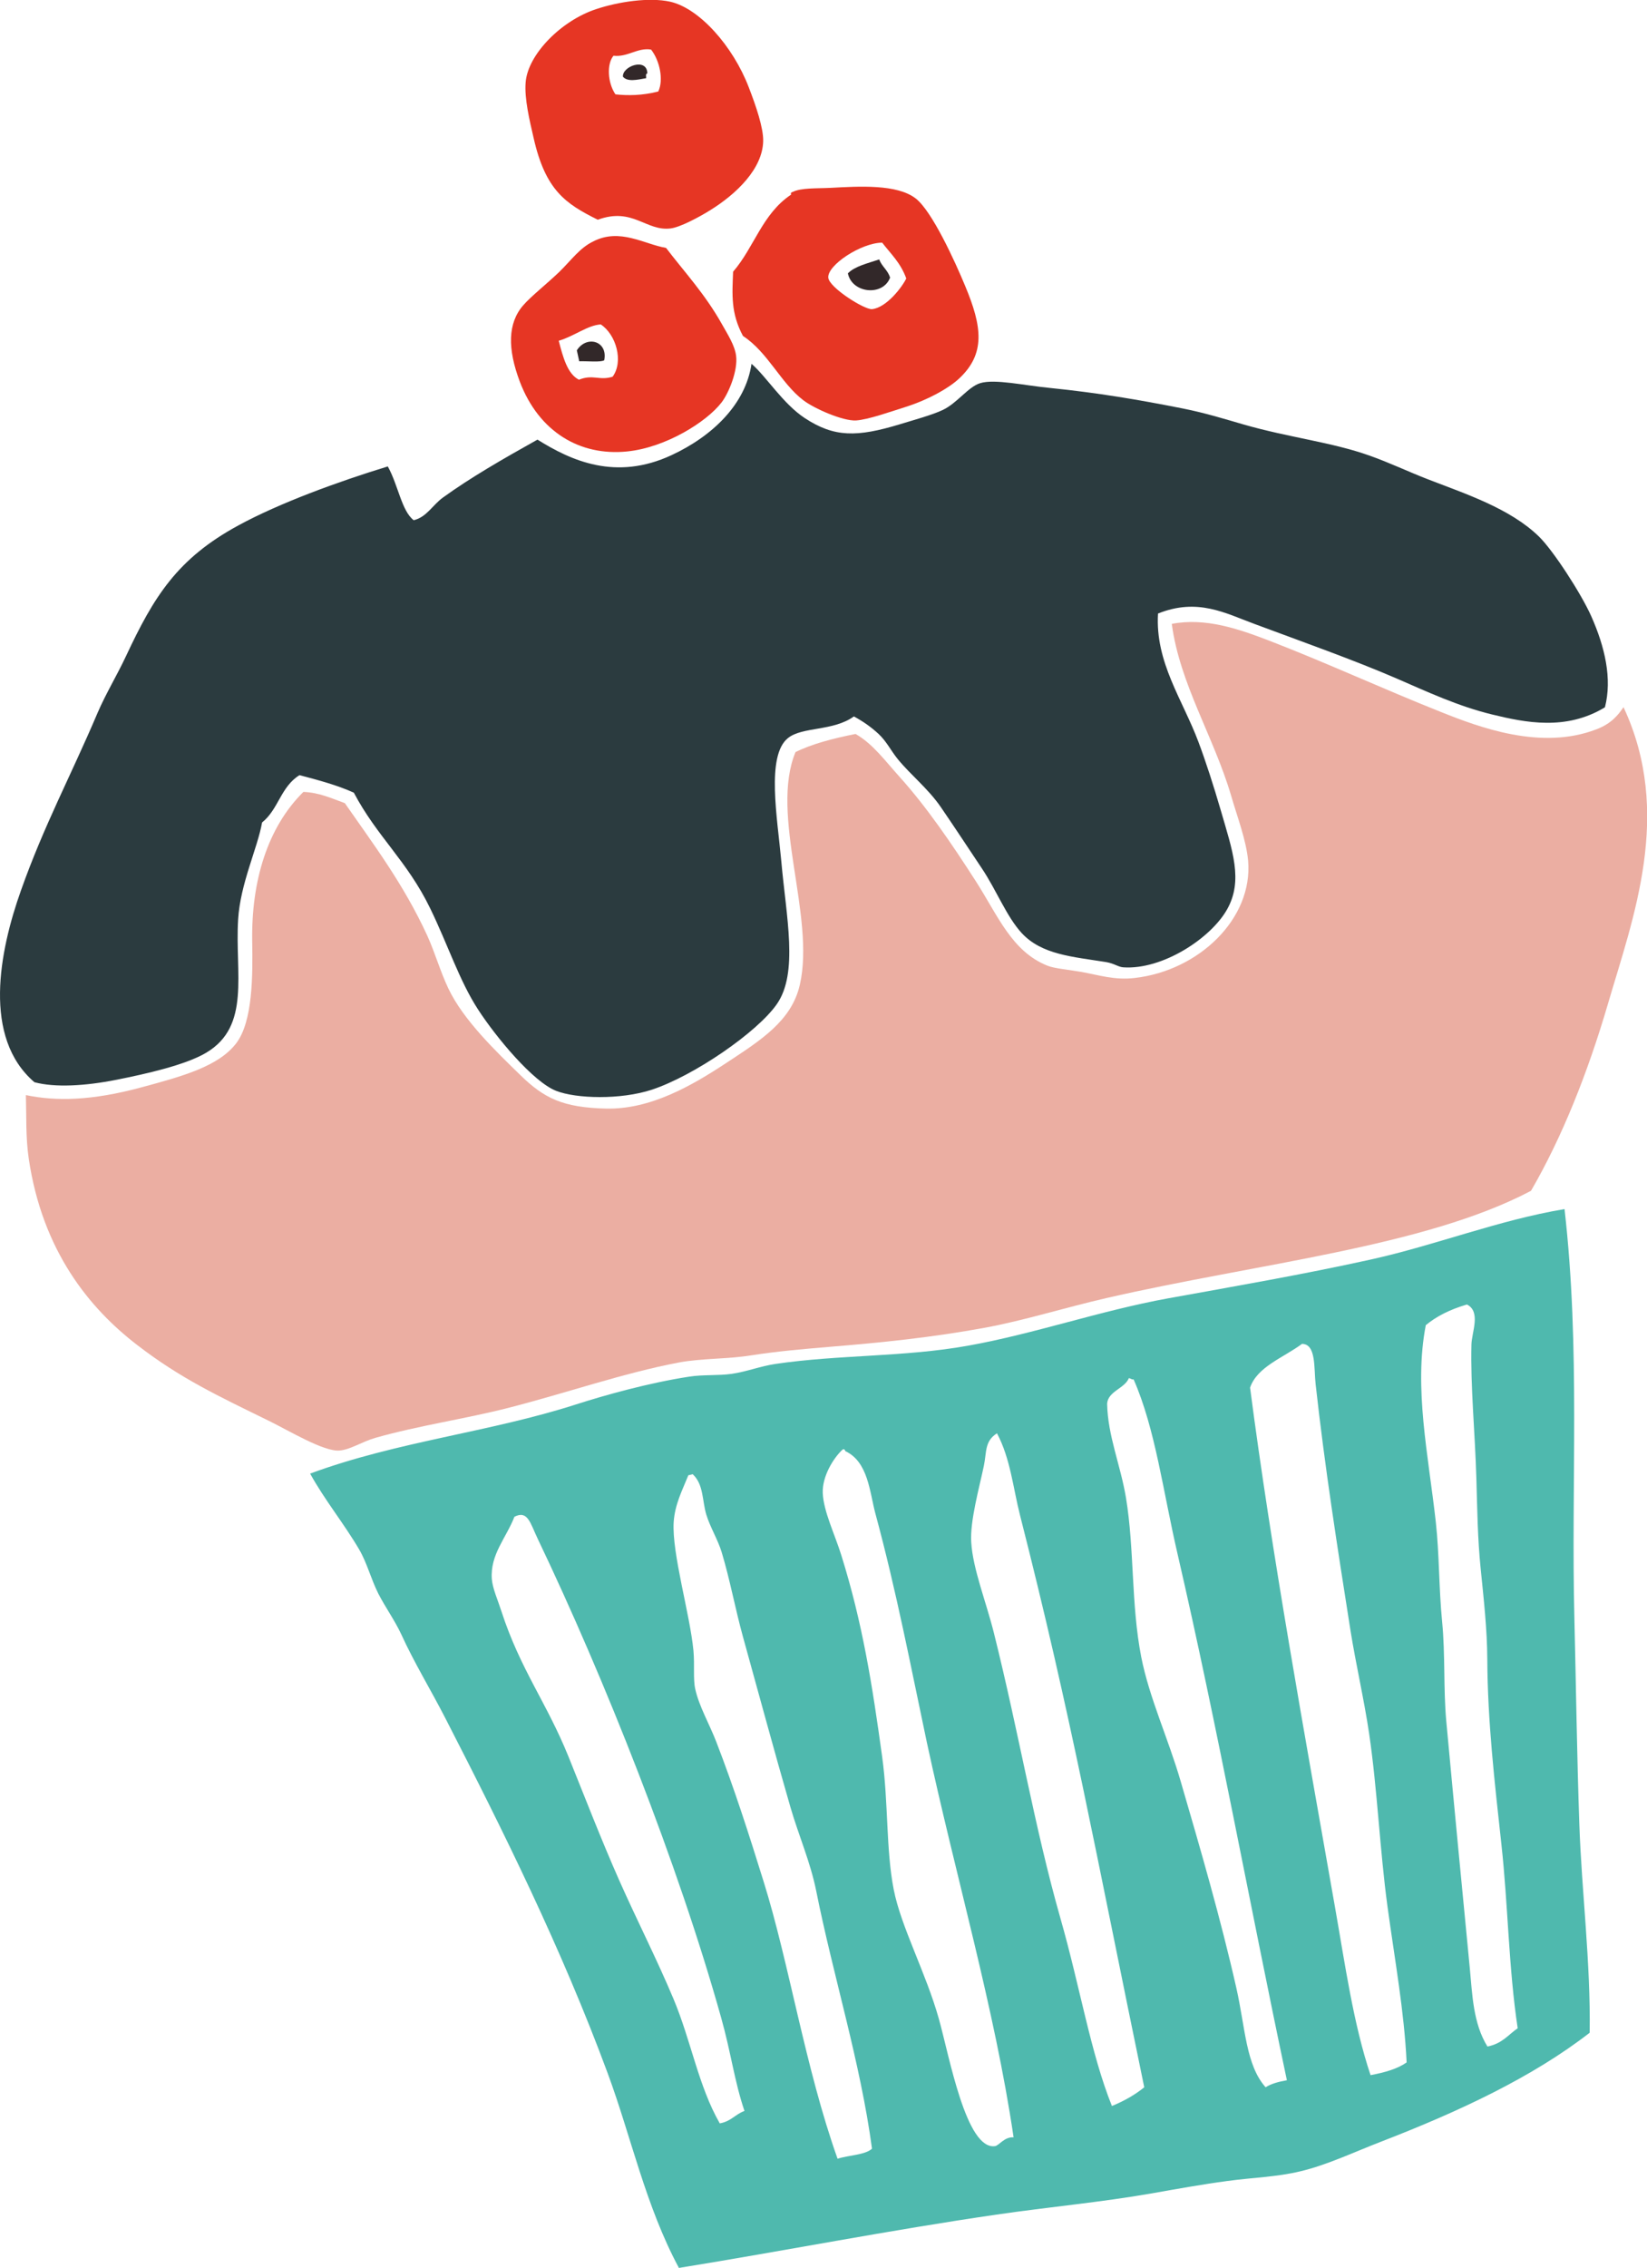
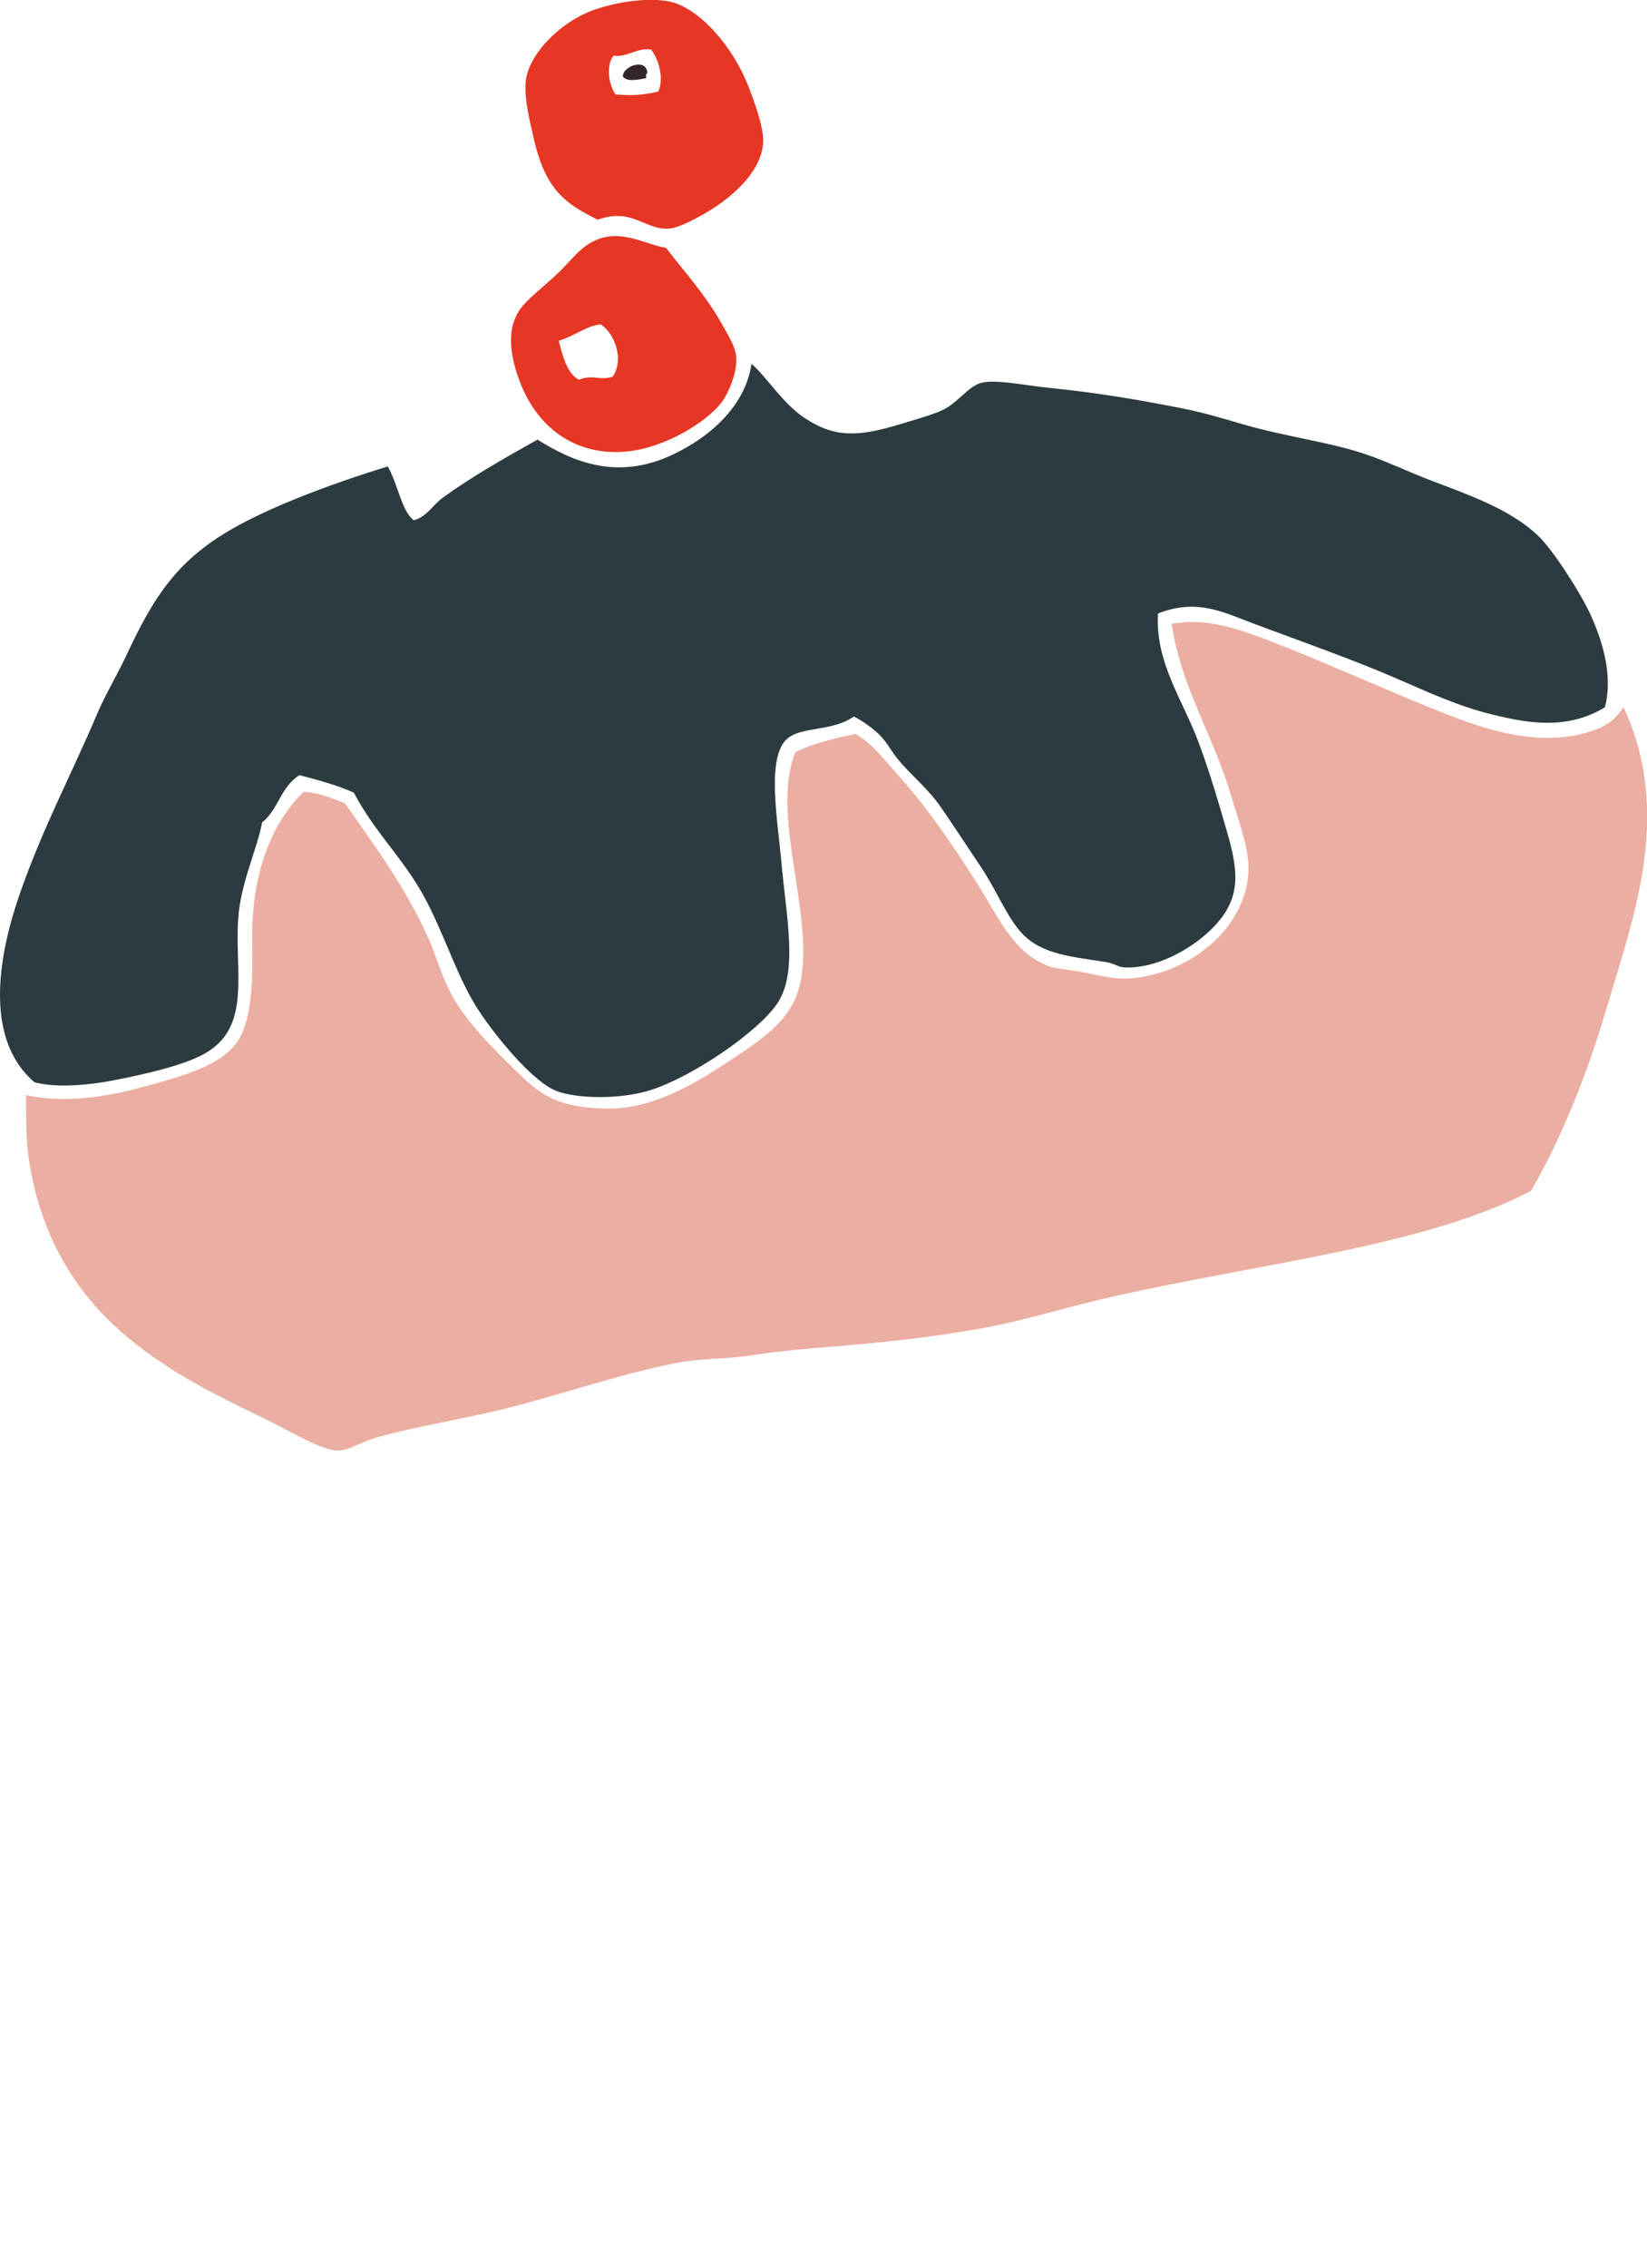
<svg xmlns="http://www.w3.org/2000/svg" id="Слой_1" x="0px" y="0px" viewBox="0 0 110.04 151.4" style="enable-background:new 0 0 110.04 151.4;" xml:space="preserve">
  <style type="text/css"> .st0{fill:#EBAEA2;} .st1{fill:#4FB9AE;} .st2{fill:#2B3B3F;} .st3{fill:#322829;} .st4{fill:#E63624;} </style>
  <g>
    <path id="XMLID_2218_" class="st0" d="M96.29,47.54c-3.9-1.55-7.66-3.29-11.47-4.76c-2.08-0.8-4.28-1.56-6.53-1.13 c0.53,4.01,2.81,7.54,3.97,11.49c0.42,1.44,1.01,2.98,1.13,4.33c0.33,3.87-3.3,7.33-7.57,7.82c-1.35,0.16-2.38-0.19-3.61-0.41 c-0.85-0.15-1.76-0.22-2.23-0.41c-2.38-0.95-3.3-3.33-4.79-5.65c-1.62-2.52-3.28-4.95-5.09-6.96c-0.96-1.06-1.79-2.21-2.94-2.86 c-1.5,0.3-2.9,0.66-4.01,1.21c-1.74,4.18,1.34,10.95,0.29,15.53c-0.55,2.41-2.58,3.69-4.94,5.24c-2.25,1.48-5.04,3.11-8.03,3.03 c-2.88-0.07-4.13-0.7-5.7-2.23c-1.62-1.58-3.82-3.68-4.82-5.8c-0.54-1.14-0.88-2.36-1.4-3.51c-1.6-3.48-3.65-6.17-5.51-8.85 c-0.88-0.32-1.71-0.71-2.77-0.75c-2.41,2.38-3.48,5.97-3.42,9.95c0.04,2.33,0.04,5.36-1.06,6.82c-1.17,1.54-3.54,2.2-6.37,2.96 c-3.3,0.89-5.68,0.93-7.69,0.51c0.04,1.38-0.02,2.81,0.19,4.24c0.91,6.16,4.05,9.99,7.24,12.44c2.89,2.23,5.42,3.41,8.79,5.06 c1.35,0.66,3.69,2.08,4.73,1.99c0.74-0.06,1.5-0.59,2.41-0.85c2.89-0.82,6.03-1.27,8.88-2c3.87-0.99,7.69-2.33,11.4-3.03 c1.5-0.28,3.21-0.22,4.79-0.47c1.79-0.28,3.46-0.42,5.23-0.57c3.44-0.28,6.9-0.63,10.42-1.28c2.57-0.47,5.29-1.33,8.12-1.98 c10.04-2.31,21.25-3.41,28.36-7.16c2.07-3.56,3.79-7.87,5.14-12.48c1.68-5.73,4.36-12.72,1.04-19.81c-0.36,0.53-0.81,1.1-1.81,1.48 C102.98,50.11,98.87,48.57,96.29,47.54z" />
-     <path id="XMLID_2209_" class="st1" d="M91.53,84.1c-4.49,0.99-9.01,1.77-13.49,2.58c-4.56,0.83-8.94,2.37-13.36,3.16 c-4.29,0.77-8.61,0.59-12.88,1.22c-1,0.15-1.89,0.51-2.91,0.66c-0.92,0.13-1.92,0.04-2.86,0.19c-2.67,0.41-5.61,1.23-7.54,1.85 c-5.82,1.87-11.95,2.47-17.77,4.62c0.97,1.76,2.26,3.33,3.28,5.07c0.52,0.89,0.78,1.95,1.27,2.93c0.47,0.92,1.1,1.79,1.53,2.71 c0.87,1.91,1.98,3.72,2.95,5.61c3.88,7.55,7.76,15.36,10.85,23.71c1.58,4.27,2.52,8.83,4.76,13c7.04-1.14,14.13-2.53,21.22-3.56 c3.49-0.51,6.96-0.82,10.39-1.42c1.64-0.29,3.36-0.6,5.01-0.82c1.66-0.23,3.34-0.27,4.9-0.65c1.78-0.42,3.63-1.3,5.37-1.97 c5.23-2.02,10.13-4.31,13.96-7.28c0.07-4.74-0.53-9.32-0.69-13.92c-0.16-4.58-0.22-9.15-0.33-13.69c-0.23-9,0.41-18.03-0.66-27.38 C100.1,81.46,95.9,83.14,91.53,84.1z M48.09,141.76c-1.43-2.49-1.91-5.5-3.1-8.33c-1.11-2.64-2.42-5.2-3.62-7.9 c-1.2-2.71-2.28-5.51-3.39-8.26c-1.46-3.61-3.22-5.82-4.48-9.7c-0.24-0.75-0.59-1.52-0.64-2.15c-0.12-1.64,0.96-2.74,1.51-4.16 c0.9-0.45,1.05,0.42,1.56,1.48c4.48,9.37,9.37,21.68,12.25,31.96c0.66,2.34,0.89,4.26,1.56,6.23 C49.11,141.16,48.86,141.62,48.09,141.76z M58.26,143.45c-0.45,0.42-1.56,0.43-2.3,0.67c-2.15-6.03-3.24-13.06-4.93-18.47 c-1-3.22-1.97-6.25-3.18-9.38c-0.45-1.16-1.15-2.37-1.4-3.51c-0.15-0.67-0.03-1.6-0.12-2.57c-0.23-2.42-1.45-6.5-1.32-8.57 c0.08-1.2,0.58-2.13,0.98-3.13c0.1-0.02,0.19-0.04,0.29-0.07c0.74,0.68,0.63,1.78,0.91,2.7c0.26,0.85,0.77,1.66,1.03,2.52 c0.56,1.86,0.9,3.76,1.42,5.64c1.04,3.74,2.07,7.57,3.17,11.37c0.55,1.89,1.33,3.65,1.72,5.58 C55.66,131.89,57.49,137.69,58.26,143.45z M67.72,142.69c-0.62-0.04-0.97,0.55-1.24,0.59c-1.93,0.27-3.05-6-3.75-8.49 c-0.87-3.1-2.53-6.14-3.02-8.65c-0.52-2.66-0.35-5.78-0.77-8.85c-0.67-4.87-1.32-8.96-2.73-13.46c-0.43-1.39-1.19-2.92-1.24-4.16 c-0.04-1.12,0.72-2.34,1.33-2.9c0.12-0.05,0.15,0.03,0.18,0.11c1.52,0.71,1.62,2.71,2,4.14c1.44,5.32,2.38,10.29,3.44,15.28 C63.86,125.31,66.45,134.07,67.72,142.69z M76.45,139.35c-0.6,0.49-1.33,0.91-2.16,1.25c-1.42-3.53-2.13-7.95-3.44-12.53 c-1.75-6.15-2.77-12.35-4.44-19.03c-0.53-2.13-1.41-4.28-1.52-6.08c-0.09-1.41,0.54-3.65,0.84-5.08c0.2-0.94,0.04-1.66,0.88-2.19 c0.9,1.68,1.08,3.67,1.54,5.47C71.58,114.61,73.18,123.54,76.45,139.35z M85.98,138.88c-0.57,0.1-1.07,0.24-1.42,0.47 c-1.32-1.47-1.36-3.98-1.95-6.6c-1.06-4.69-2.42-9.35-3.73-13.84c-0.83-2.85-2.09-5.55-2.63-8.28c-0.69-3.54-0.45-7.18-1.02-10.63 c-0.36-2.18-1.22-4.14-1.26-6.29c0.06-0.83,1.17-1.01,1.45-1.7c0.12,0,0.18,0.11,0.32,0.08c1.46,3.33,1.96,7.47,2.95,11.72 C81.31,115.14,83.47,127.02,85.98,138.88z M87.9,92.41c0.61,5.51,1.44,10.81,2.33,16.45c0.37,2.31,0.91,4.61,1.25,6.91 c0.55,3.77,0.71,7.74,1.22,11.5c0.49,3.59,1.12,7.02,1.28,10.42c-0.59,0.42-1.44,0.67-2.41,0.85c-1.15-3.43-1.69-7.33-2.38-11.24 c-2.03-11.54-4.23-23.61-5.67-34.66c0.48-1.4,2.23-2,3.47-2.92C87.95,89.72,87.78,91.37,87.9,92.41z M98.31,89.76 c-0.07,2.79,0.24,5.86,0.33,8.95c0.06,2.02,0.08,4.01,0.29,6.05c0.2,1.98,0.43,4.02,0.44,6.02c0.02,4.12,0.48,8.14,0.94,12.33 c0.45,4.08,0.48,8.25,1.09,12.3c-0.63,0.43-1.02,1.02-2.02,1.22c-0.96-1.55-1.01-3.46-1.18-5.24c-0.54-5.58-1.02-10.54-1.57-16.47 c-0.2-2.17-0.06-4.45-0.28-6.67c-0.22-2.24-0.18-4.44-0.42-6.63c-0.5-4.49-1.48-8.96-0.67-13.15c0.71-0.59,1.62-1.05,2.75-1.38 C98.96,87.57,98.33,88.94,98.31,89.76z" />
    <path id="XMLID_2208_" class="st2" d="M65.49,25.58c-0.81,0.25-1.52,1.32-2.5,1.79c-0.72,0.34-1.91,0.66-2.85,0.95 c-2.9,0.88-4.4,0.88-6.36-0.4c-1.48-0.97-2.59-2.8-3.57-3.63c-0.39,2.67-2.57,4.81-5.35,6.1c-3.71,1.72-6.68,0.38-8.95-1.04 c-2.29,1.28-4.47,2.53-6.32,3.87c-0.68,0.49-1.09,1.31-1.95,1.51c-0.81-0.62-1.03-2.33-1.73-3.59c-3.34,1.02-7.25,2.45-9.97,3.93 c-4.1,2.22-5.66,4.76-7.52,8.73c-0.62,1.32-1.35,2.51-1.9,3.79C4.74,51.78,2.94,55.1,1.4,59.45c-1.45,4.07-2.58,9.82,0.9,12.8 c1.38,0.37,3.4,0.25,5.47-0.16c2.01-0.4,4.63-0.99,6.01-1.81c2.99-1.78,1.91-5.29,2.13-8.89c0.14-2.39,1.3-4.77,1.6-6.48 c1.1-0.88,1.24-2.38,2.5-3.16c1.25,0.33,2.5,0.66,3.63,1.17c1.56,2.95,3.56,4.55,5.1,7.72c1.19,2.44,1.95,4.84,3.21,6.77 c1.21,1.86,3.66,4.8,5.19,5.41c1.36,0.54,4.34,0.61,6.41-0.07c2.82-0.93,7.05-3.84,8.35-5.71c1.46-2.09,0.63-5.81,0.3-9.55 c-0.26-2.87-1.02-7.03,0.44-8.21c0.96-0.78,3.03-0.45,4.41-1.45c0.61,0.33,1.13,0.69,1.64,1.16c0.55,0.51,0.82,1.11,1.3,1.7 c0.88,1.07,2,1.94,2.86,3.18c0.87,1.27,1.84,2.74,2.76,4.12c0.97,1.45,1.64,3.2,2.65,4.3c1.34,1.45,3.39,1.58,5.64,1.94 c0.54,0.09,0.82,0.33,1.15,0.35c2.61,0.18,5.84-1.93,6.93-3.86c1.1-1.94,0.36-3.94-0.42-6.63c-0.46-1.58-0.99-3.23-1.49-4.56 c-1.06-2.83-2.9-5.32-2.7-8.57c2.65-1.06,4.5-0.02,6.43,0.69c3.14,1.17,6.68,2.42,9.54,3.66c2.01,0.87,4.08,1.84,6.35,2.39 c2.22,0.54,4.94,1.1,7.54-0.48c0.49-1.91,0-4.02-0.91-6.07c-0.69-1.55-2.57-4.43-3.5-5.33c-1.94-1.89-4.94-2.86-7.44-3.83 c-1.29-0.5-2.54-1.1-3.87-1.57c-2.52-0.9-5.4-1.21-8.42-2.08c-1.21-0.35-2.56-0.77-4.07-1.07c-2.98-0.59-5.63-1.04-8.87-1.37 C68.46,25.74,66.46,25.28,65.49,25.58z" />
-     <path id="XMLID_2207_" class="st3" d="M59.47,18.53c-0.17-0.52-0.54-0.72-0.73-1.21c-0.77,0.26-1.64,0.46-2.09,0.93 C56.92,19.59,59,19.8,59.47,18.53z" />
-     <path id="XMLID_2204_" class="st4" d="M48.98,18.14c-0.06,1.54-0.16,2.76,0.66,4.29c1.67,1.09,2.53,3.15,4.03,4.29 c0.73,0.56,2.65,1.4,3.52,1.35c0.81-0.05,2.29-0.58,3.31-0.9c1.54-0.49,2.86-1.24,3.55-1.87c1.82-1.67,1.57-3.5,0.43-6.22 c-0.67-1.62-2.21-4.99-3.3-5.83c-1.25-0.97-3.78-0.81-5.67-0.71c-0.98,0.05-1.96-0.01-2.54,0.27c-0.09,0.03-0.17,0.06-0.11,0.18 C50.92,14.28,50.4,16.5,48.98,18.14z M55.34,18.54c-0.08-0.83,2.19-2.33,3.6-2.34c0.57,0.74,1.23,1.34,1.61,2.39 c-0.26,0.55-1.31,1.95-2.29,2.05C57.75,20.68,55.4,19.2,55.34,18.54z" />
-     <path id="XMLID_2200_" class="st3" d="M38.54,23.39c0.05,0.24,0.11,0.49,0.16,0.73c0.53-0.02,1.45,0.08,1.67-0.07 C40.63,22.76,39.19,22.36,38.54,23.39z" />
    <path id="XMLID_2197_" class="st4" d="M39.65,16.11c-0.93,0.45-1.44,1.22-2.29,2.05c-0.87,0.83-1.88,1.62-2.4,2.22 c-1.04,1.19-1.06,2.9-0.23,5.1c1.28,3.36,4.02,4.98,7.17,4.66c2.59-0.26,5.31-1.98,6.3-3.26c0.49-0.63,1.11-2.14,0.98-3.13 c-0.09-0.7-0.56-1.42-0.93-2.08c-1.14-2.04-2.53-3.52-3.75-5.12C43.03,16.3,41.43,15.21,39.65,16.11z M40.93,25.15 c-0.89,0.28-1.3-0.18-2.25,0.2c-0.76-0.38-1.06-1.48-1.35-2.6c1.05-0.31,1.93-1.04,2.81-1.09C41.16,22.33,41.68,24.13,40.93,25.15z " />
    <path id="XMLID_2193_" class="st3" d="M43.17,5.22c0.01-0.12-0.06-0.29,0.08-0.32c-0.02-1.08-1.69-0.48-1.63,0.22 C41.92,5.48,42.56,5.33,43.17,5.22z" />
    <path id="XMLID_2190_" class="st4" d="M39.94,14.67c2.34-0.86,3.22,0.79,4.87,0.58c0.64-0.08,1.91-0.76,2.63-1.21 c1.78-1.1,3.51-2.78,3.55-4.62c0.02-0.86-0.46-2.3-0.97-3.61c-1.05-2.73-3.3-5.27-5.26-5.7c-1.39-0.3-3.43,0-4.93,0.5 c-2.35,0.77-4.57,3.04-4.71,4.89c-0.09,1.08,0.26,2.53,0.53,3.7C36.44,12.7,37.78,13.6,39.94,14.67z M40.99,3.72 c0.95,0.11,1.61-0.56,2.51-0.41c0.58,0.74,0.85,2.03,0.48,2.8c-1.08,0.27-2.01,0.28-2.86,0.19C40.59,5.53,40.53,4.26,40.99,3.72z" />
  </g>
</svg>